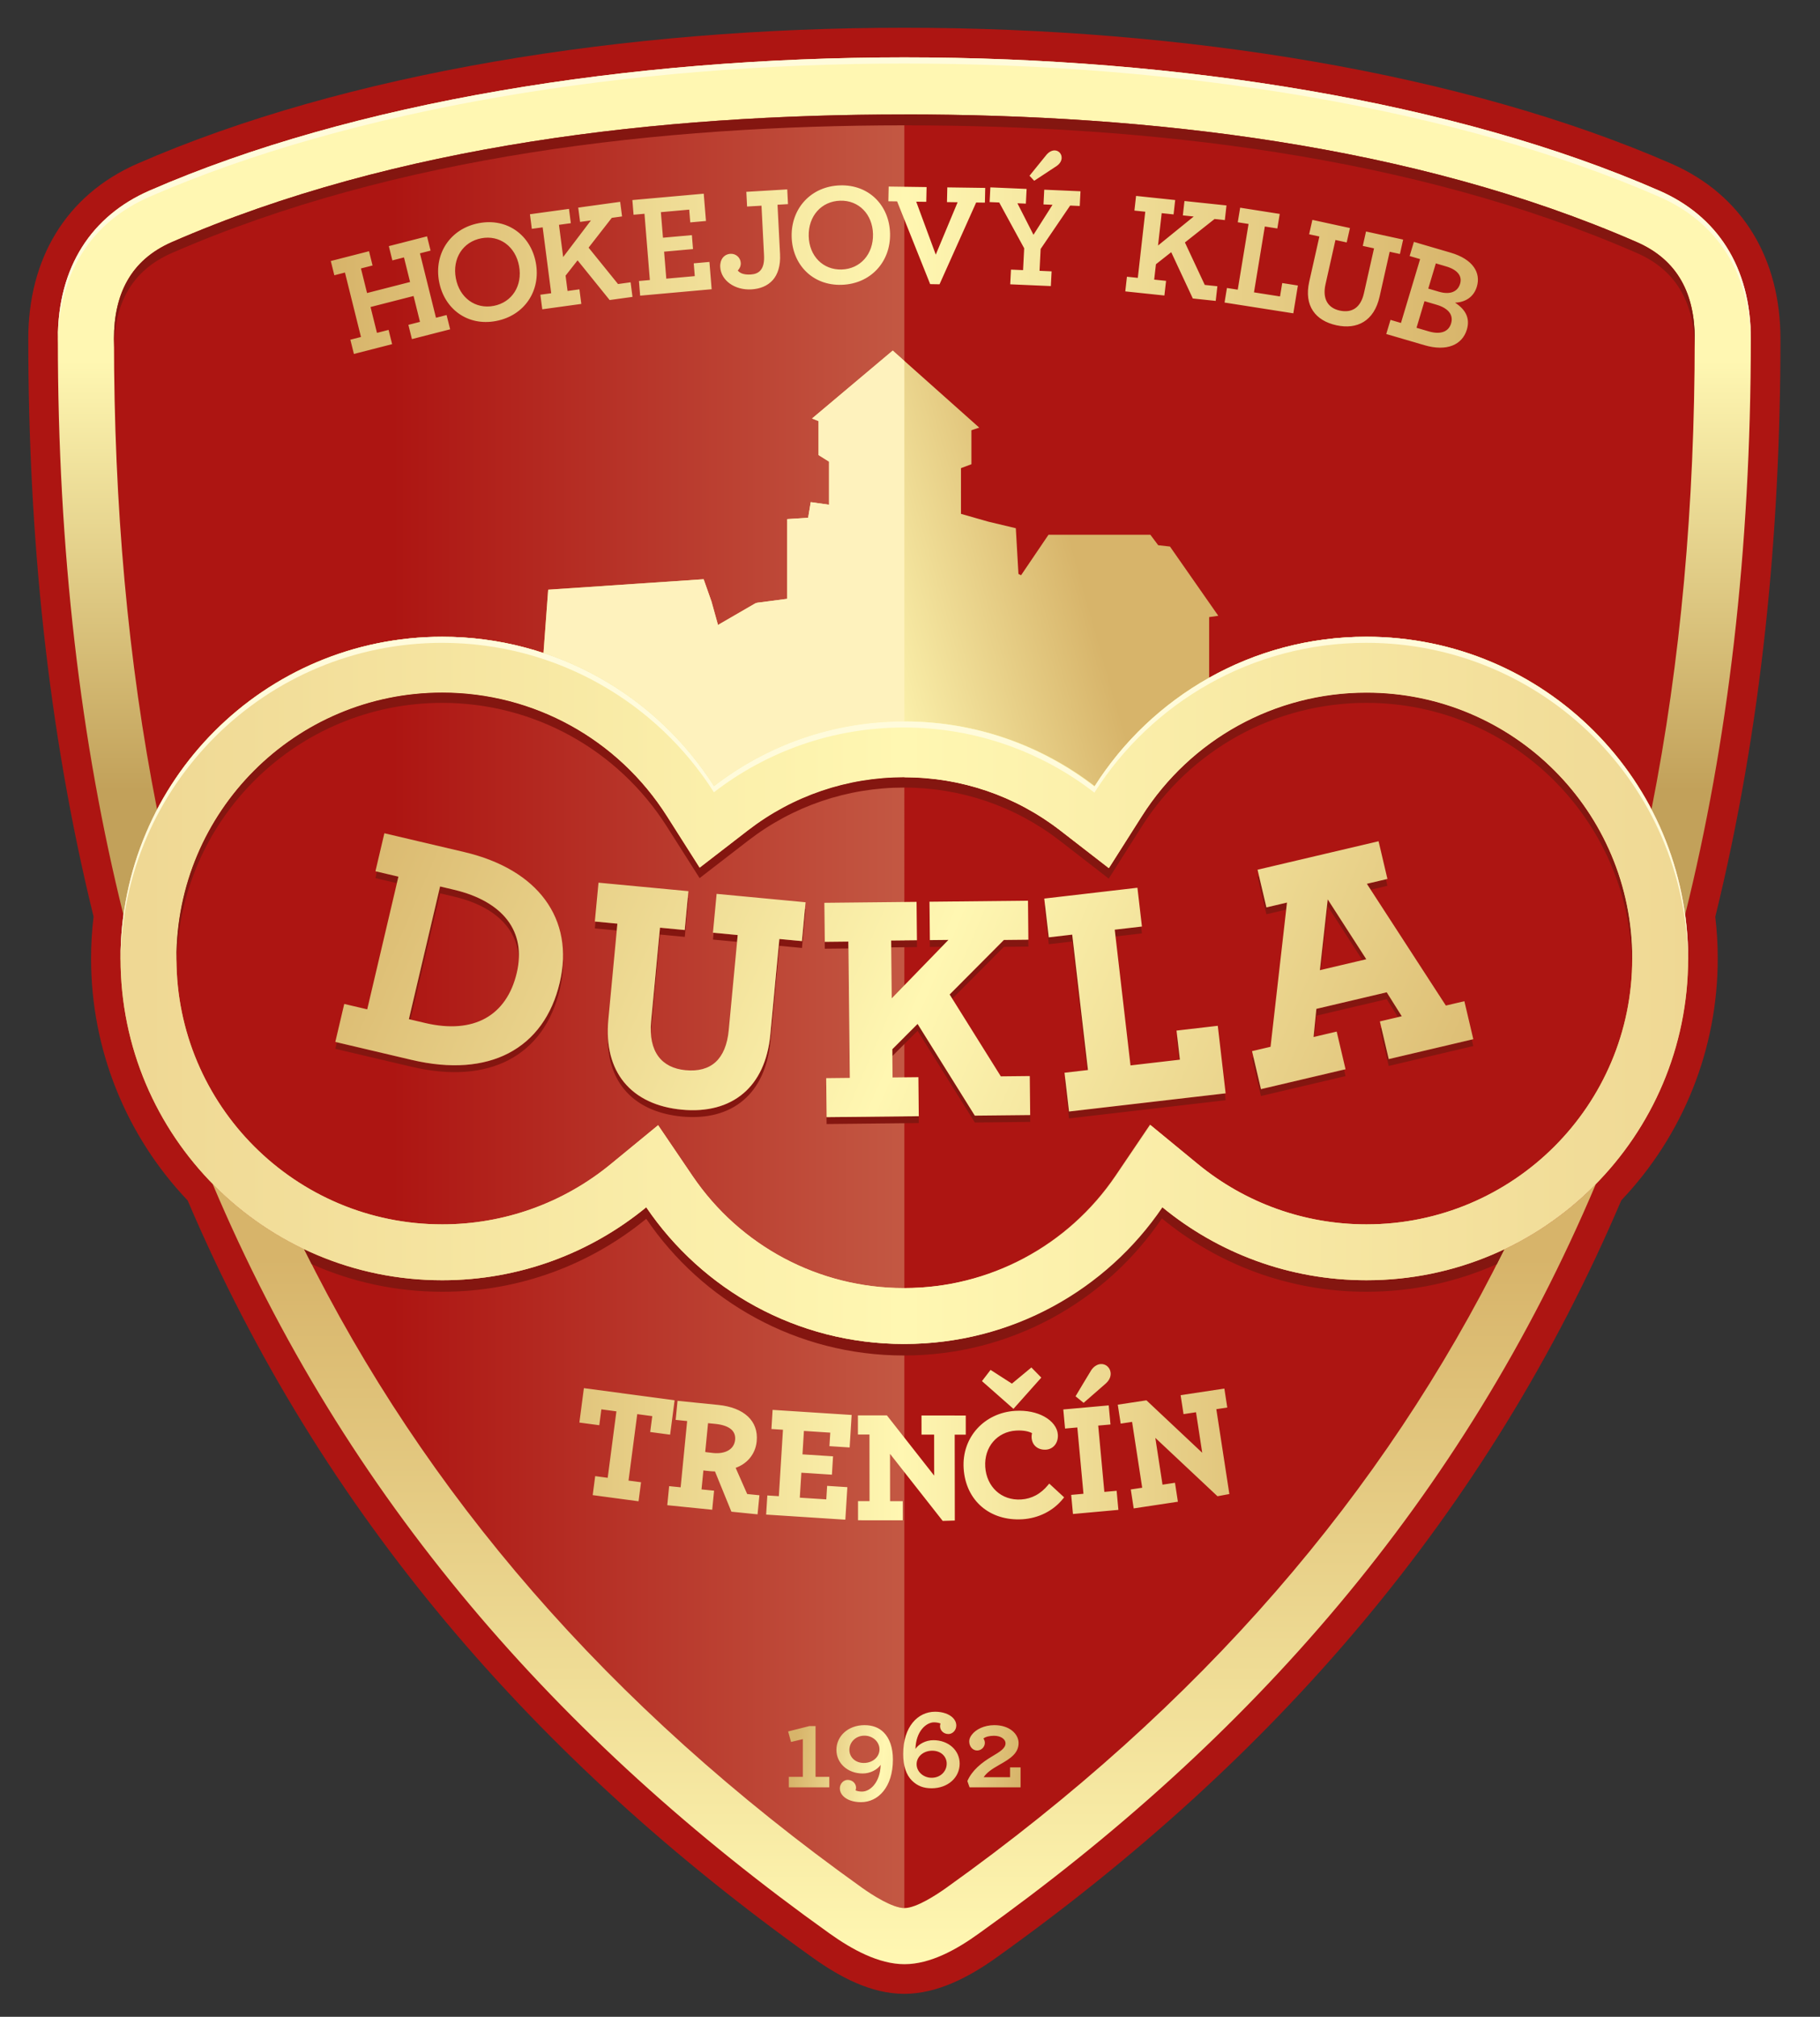
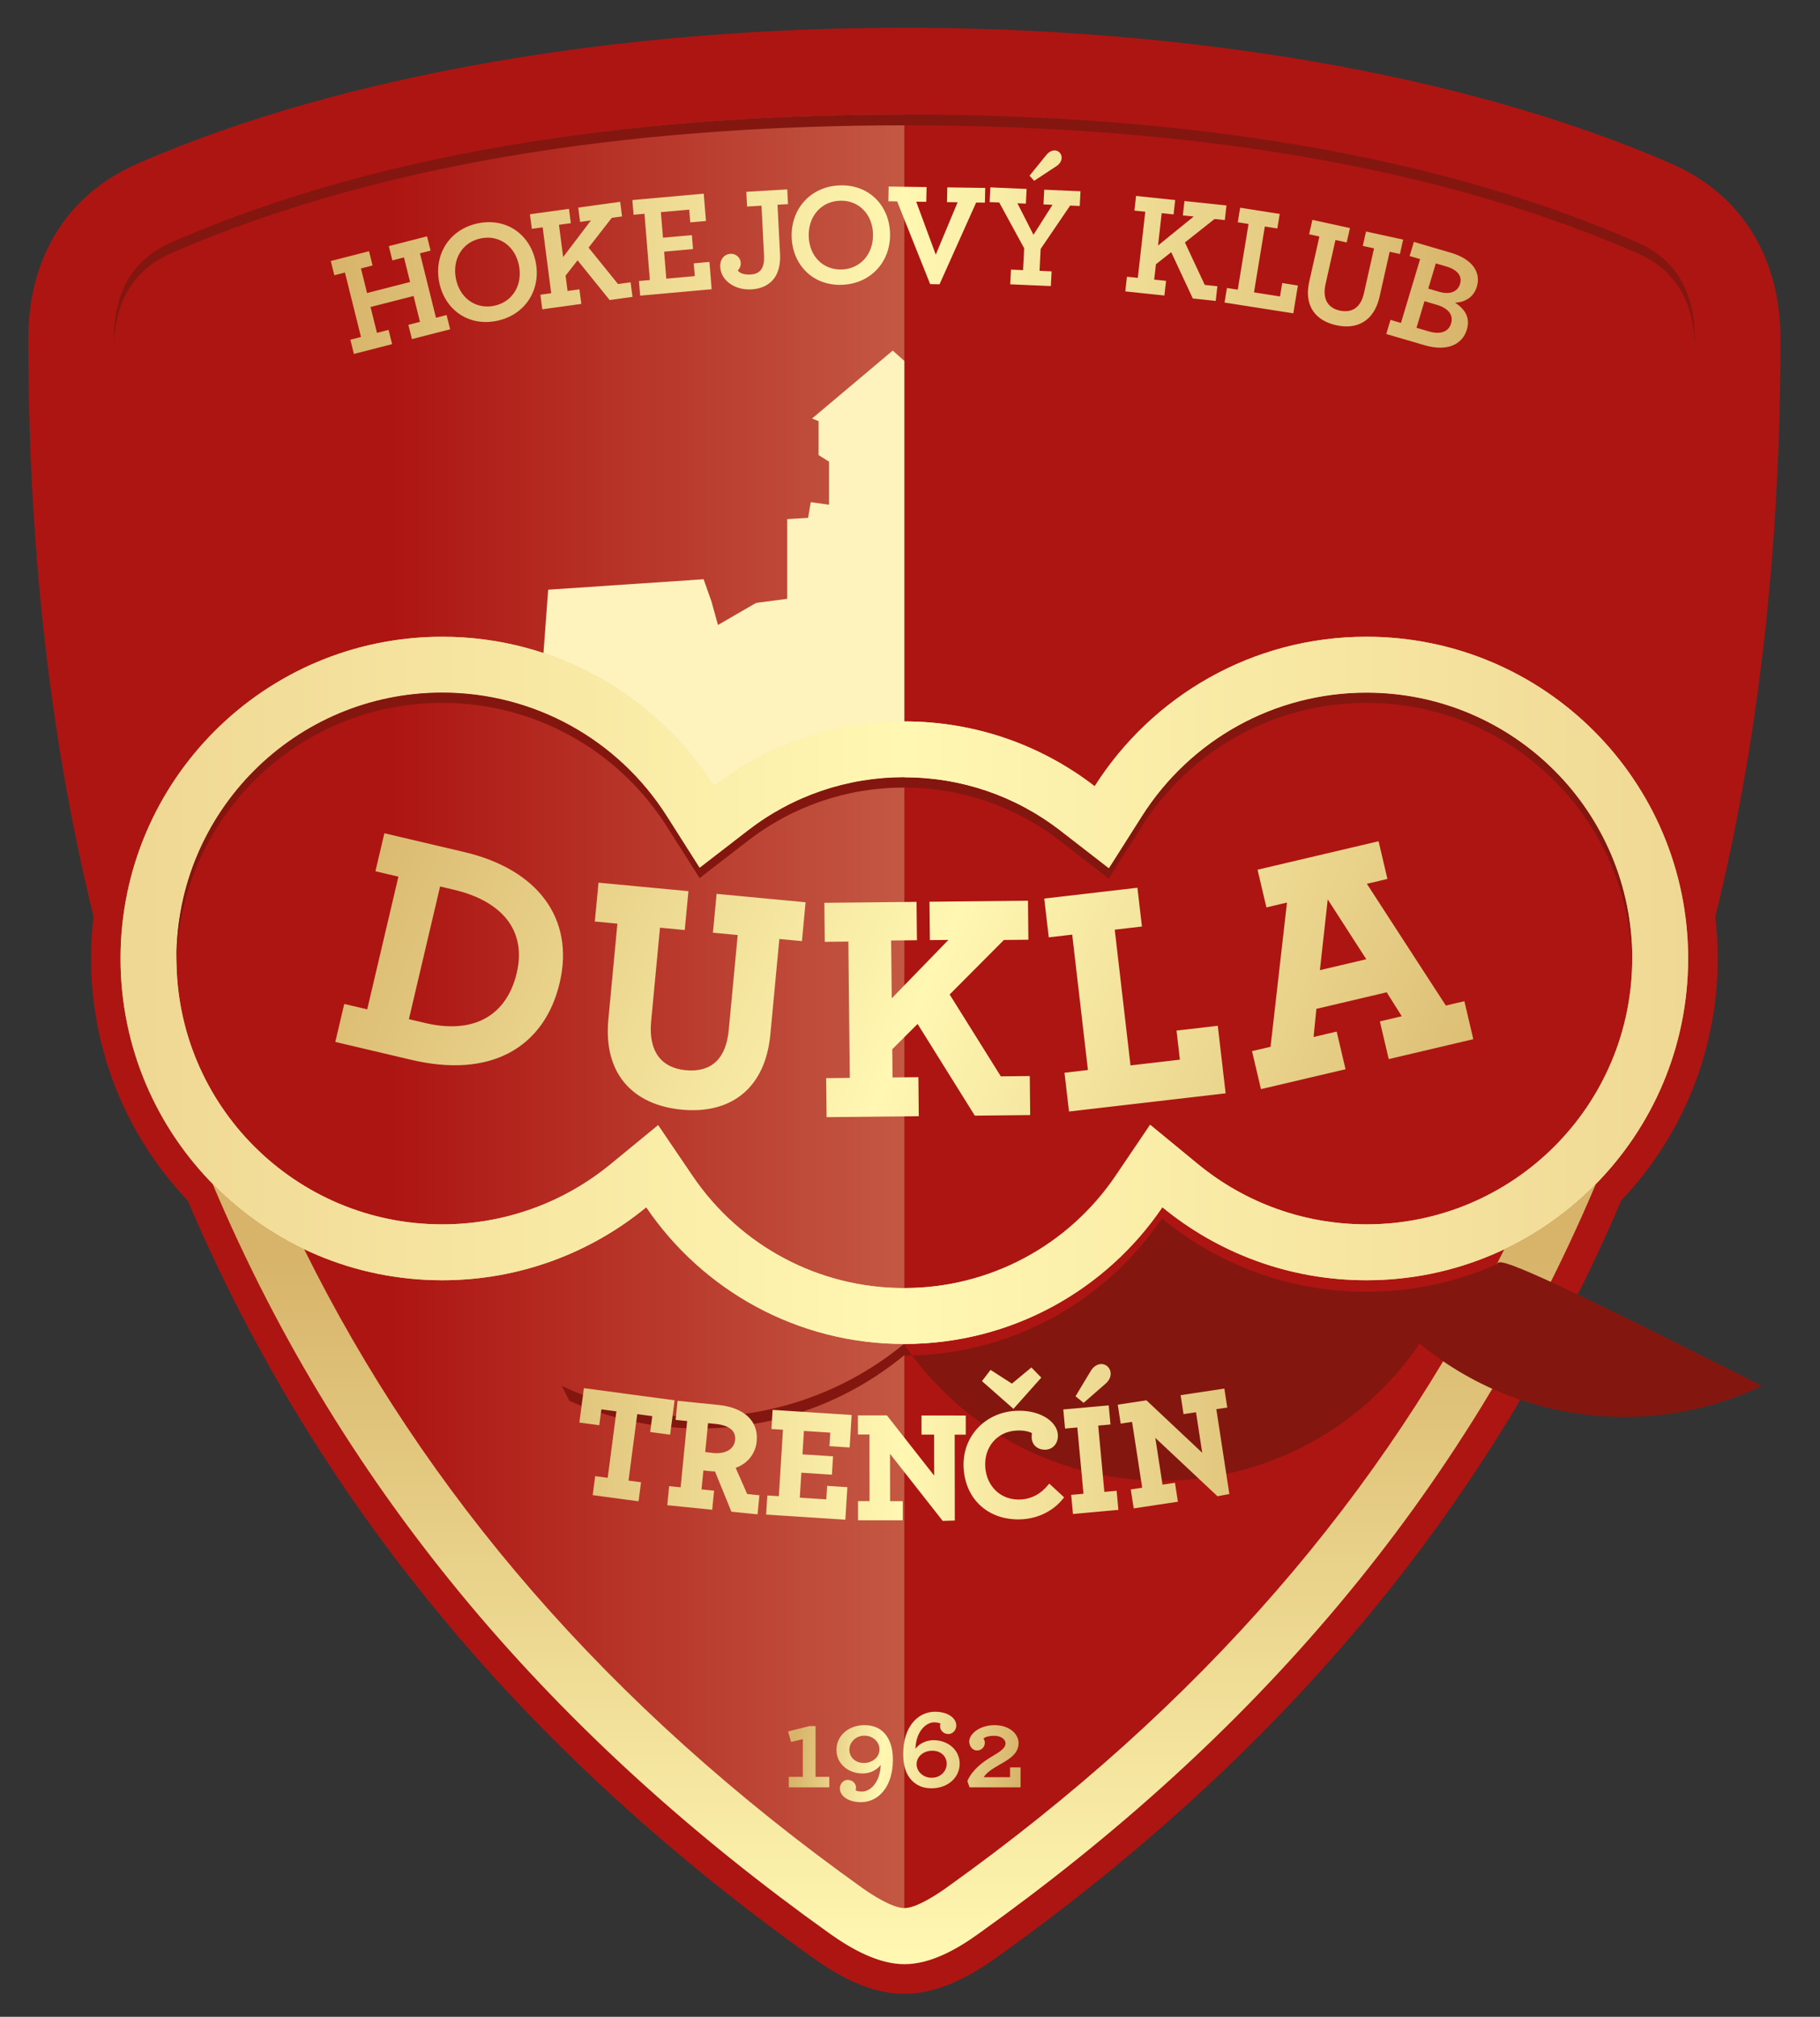
<svg xmlns="http://www.w3.org/2000/svg" version="1.1" id="Layer_1" x="0px" y="0px" width="106.94px" height="118.479px" viewBox="0 0 106.94 118.479" enable-background="new 0 0 106.94 118.479" xml:space="preserve">
  <rect x="0" y="0" width="106.94" height="118.479" fill="#333333" stroke="none" />
  <g>
    <path fill-rule="evenodd" clip-rule="evenodd" fill="#AD1512" d="M100.787,53.858c2.729-11.092,3.829-22.544,3.829-33.953   c0-4.62-2.143-8.429-6.424-10.296c-24.384-10.631-65.726-10.644-90.106,0c-4.28,1.869-6.426,5.676-6.424,10.296   C1.665,31.312,2.77,42.759,5.498,53.848C5.4,54.665,5.351,55.487,5.351,56.31c0,5.312,2.025,10.374,5.677,14.215   C18.905,89,31.497,103.394,47.75,115.003c1.563,1.116,3.412,2.126,5.38,2.126c1.966,0,3.847-1.009,5.411-2.126   c16.257-11.606,28.848-26.011,36.723-44.488c3.646-3.841,5.667-8.898,5.667-14.206C100.932,55.49,100.883,54.671,100.787,53.858z" />
    <linearGradient id="SVGID_1_" gradientUnits="userSpaceOnUse" x1="53.133" y1="59.407" x2="23.025" y2="59.407">
      <stop offset="0" style="stop-color:#C35843" />
      <stop offset="1" style="stop-color:#AD1512" />
    </linearGradient>
    <path fill-rule="evenodd" clip-rule="evenodd" fill="url(#SVGID_1_)" d="M53.138,6.724v35.657h-0.024   c-4.205,0-8.076,1.42-11.165,3.805c-3.353-5.277-9.25-8.78-15.964-8.78c-7.28,0-13.597,4.116-16.755,10.147v0   c-1.722-8.694-2.533-17.908-2.533-27.649c0-2.604,0.968-4.619,3.401-5.68C23.27,8.479,38.861,6.724,53.138,6.724L53.138,6.724z    M53.138,45.665h-0.024c-3.328,0-6.524,1.086-9.158,3.12l-2.848,2.199l-1.93-3.037c-2.872-4.519-7.824-7.257-13.193-7.257   c-8.627,0-15.619,6.991-15.619,15.618c0,8.626,6.992,15.618,15.619,15.618c3.626,0,7.101-1.24,9.904-3.542l2.78-2.284l2.021,2.977   c2.802,4.13,7.432,6.592,12.425,6.592h0.024V45.665L53.138,45.665z M53.138,78.953v33.138c-0.71-0.005-1.909-0.782-2.478-1.188   C35.662,100.194,24.957,87.7,17.868,73.381c2.459,1.171,5.211,1.828,8.117,1.828c4.551,0,8.725-1.609,11.988-4.288   c3.289,4.847,8.843,8.031,15.142,8.031H53.138z" />
    <linearGradient id="SVGID_2_" gradientUnits="userSpaceOnUse" x1="33.873" y1="40.565" x2="63.083" y2="32.317">
      <stop offset="0" style="stop-color:#D7B46A" />
      <stop offset="0.54" style="stop-color:#FFF7B2" />
      <stop offset="1" style="stop-color:#D7B46A" />
    </linearGradient>
-     <path fill-rule="evenodd" clip-rule="evenodd" fill="url(#SVGID_2_)" d="M71.048,40.302v-4.05l0.537-0.077l-2.84-4.068   l-0.691-0.077l-0.46-0.614h-5.987l-1.612,2.379l-0.153-0.077l-0.154-2.687l-1.611-0.384l-1.612-0.46v-2.686l0.614-0.23v-1.996   l0.46-0.153l-5.083-4.529l-4.741,3.991l0.384,0.153v1.996l0.614,0.384v2.533l-1.074-0.153l-0.154,0.921l-1.228,0.077v4.682   l-1.765,0.23l-0.116,0.039l-2.187,1.266l-0.384-1.381l-0.46-1.305l-9.134,0.614l-0.312,4.198c4.188,1.378,7.73,4.181,10.051,7.835   c3.089-2.385,6.954-3.805,11.165-3.805c4.21,0,8.099,1.428,11.192,3.826C65.985,44.045,68.305,41.842,71.048,40.302z" />
    <path fill-rule="evenodd" clip-rule="evenodd" fill="#FEF2BD" d="M53.138,21.203l-0.683-0.608l-4.741,3.991l0.384,0.153v1.996   l0.614,0.384v2.533l-1.074-0.153l-0.154,0.921l-1.228,0.077v4.682l-1.765,0.23l-0.116,0.039l-2.187,1.266l-0.384-1.381l-0.46-1.305   l-9.134,0.614l-0.312,4.198c4.188,1.378,7.73,4.181,10.051,7.835c3.089-2.385,6.954-3.805,11.165-3.805h0.024V21.203z" />
    <linearGradient id="SVGID_3_" gradientUnits="userSpaceOnUse" x1="53.126" y1="73.898" x2="53.126" y2="114.82">
      <stop offset="0" style="stop-color:#D7B46A" />
      <stop offset="1" style="stop-color:#FFF7B2" />
    </linearGradient>
    <path fill-rule="evenodd" clip-rule="evenodd" fill="url(#SVGID_3_)" d="M93.769,69.559c-7.831,18.525-20.367,32.689-36.253,44.026   c-1.3,0.938-2.85,1.803-4.37,1.803c-1.514,0-3.085-0.865-4.4-1.803c-15.886-11.341-28.428-25.513-36.258-44.048l-0.005-0.005   c1.614,1.647,3.526,3.001,5.65,3.972c-0.088-0.04-0.177-0.081-0.264-0.123c7.089,14.318,17.794,26.813,32.793,37.521   c0.571,0.407,1.776,1.188,2.485,1.188c0.697,0,1.894-0.789,2.454-1.188C70.596,100.194,81.3,87.704,88.39,73.39   C90.404,72.433,92.223,71.131,93.769,69.559z" />
    <linearGradient id="SVGID_4_" gradientUnits="userSpaceOnUse" x1="53.138" y1="21.202" x2="53.138" y2="46.437">
      <stop offset="0" style="stop-color:#FFF7B2" />
      <stop offset="1" style="stop-color:#C2A15A" />
    </linearGradient>
-     <path fill-rule="evenodd" clip-rule="evenodd" fill="url(#SVGID_4_)" d="M97.039,47.539c1.723-8.69,2.536-17.9,2.54-27.637   c0.001-2.605-0.97-4.617-3.403-5.679c-13.163-5.747-28.762-7.5-43.031-7.5c-14.278,0-29.873,1.755-43.047,7.5   c-2.433,1.061-3.401,3.076-3.401,5.68c0,9.741,0.811,18.955,2.533,27.649v0c-0.995,1.9-1.676,3.989-1.975,6.2   c-2.518-10.115-3.856-21.339-3.856-33.85c0-4.249,2.007-7.23,5.381-8.702c23.927-10.431,64.788-10.447,88.715,0   c3.374,1.472,5.381,4.453,5.381,8.702c-0.005,12.499-1.345,23.714-3.859,33.823C98.715,51.52,98.034,49.435,97.039,47.539z" />
    <linearGradient id="SVGID_5_" gradientUnits="userSpaceOnUse" x1="46.743" y1="102.493" x2="59.977" y2="104.075">
      <stop offset="0" style="stop-color:#D7B46A" />
      <stop offset="0.39" style="stop-color:#FFF7B2" />
      <stop offset="1" style="stop-color:#D7B46A" />
    </linearGradient>
    <path fill-rule="evenodd" clip-rule="evenodd" fill="url(#SVGID_5_)" d="M46.35,104.999h2.379v-0.617H47.92V101.4h-0.363   l-1.248,0.315l0.171,0.617l0.692-0.165v2.215H46.35V104.999L46.35,104.999z M50.587,105.87c1.015,0,1.879-0.885,1.879-2.503   c0-0.713-0.199-1.254-0.542-1.597c-0.288-0.288-0.665-0.425-1.131-0.425c-0.953,0-1.646,0.638-1.646,1.454   c0,0.782,0.659,1.385,1.543,1.385c0.459,0,0.871-0.233,1.056-0.507c-0.027,1.049-0.631,1.57-1.09,1.57   c-0.158,0-0.288-0.027-0.384-0.069c0.014-0.048,0.028-0.103,0.028-0.158c0-0.24-0.199-0.459-0.494-0.459   c-0.24,0-0.459,0.219-0.459,0.5c0,0.165,0.068,0.315,0.185,0.439C49.751,105.733,50.135,105.87,50.587,105.87L50.587,105.87z    M51.424,102.202c0.158,0.144,0.254,0.35,0.254,0.562c0,0.453-0.404,0.802-0.919,0.802c-0.514,0-0.85-0.35-0.85-0.768   c0-0.453,0.37-0.836,0.884-0.836C51.047,101.962,51.266,102.058,51.424,102.202L51.424,102.202z M54.88,101.18   c0.151,0,0.281,0.027,0.384,0.069c-0.021,0.048-0.028,0.103-0.028,0.158c0,0.24,0.199,0.459,0.494,0.459   c0.24,0,0.46-0.219,0.46-0.5c0-0.172-0.076-0.33-0.199-0.453c-0.219-0.22-0.603-0.357-1.042-0.357   c-1.015,0-1.879,0.871-1.879,2.489c0,0.692,0.179,1.22,0.507,1.549c0.323,0.322,0.686,0.459,1.166,0.459   c0.953,0,1.646-0.631,1.646-1.447c0-0.782-0.658-1.378-1.542-1.378c-0.459,0-0.871,0.233-1.056,0.514   C53.817,101.688,54.434,101.18,54.88,101.18L54.88,101.18z M54.742,104.437c-0.253,0-0.473-0.096-0.63-0.24   s-0.254-0.343-0.254-0.556c0-0.452,0.405-0.795,0.919-0.795s0.85,0.343,0.85,0.761C55.627,104.06,55.257,104.437,54.742,104.437   L54.742,104.437z M58.404,101.969c0.384,0,0.679,0.185,0.679,0.446c0,0.288-0.33,0.494-0.782,0.761   c-0.624,0.37-1.186,0.822-1.46,1.453l0.13,0.37h2.996v-1.172H59.35v0.576H57.8c0.165-0.254,0.439-0.459,0.953-0.747   c0.624-0.35,1.097-0.666,1.097-1.262c0-0.521-0.521-1.049-1.419-1.049c-0.61,0-1.09,0.253-1.323,0.556   c-0.103,0.13-0.158,0.267-0.158,0.391c0,0.329,0.22,0.542,0.466,0.542s0.453-0.206,0.453-0.452c0-0.089-0.034-0.179-0.083-0.254   C57.903,102.031,58.136,101.969,58.404,101.969z" />
-     <path fill-rule="evenodd" clip-rule="evenodd" fill="#841610" d="M87.951,74.265c-2.343,1.041-4.937,1.62-7.666,1.62   c-4.563,0-8.749-1.617-12.015-4.309c-3.287,4.859-8.849,8.053-15.156,8.053c-6.299,0-11.853-3.185-15.142-8.031   c-3.262,2.679-7.437,4.287-11.987,4.287c-2.733,0-5.331-0.581-7.676-1.625c-0.148-0.292-0.295-0.585-0.441-0.878   c2.459,1.171,5.211,1.827,8.117,1.827c4.55,0,8.725-1.608,11.987-4.288c3.289,4.847,8.843,8.031,15.142,8.031   c6.308,0,11.869-3.194,15.156-8.053c3.266,2.692,7.452,4.309,12.015,4.309c2.901,0,5.65-0.654,8.107-1.822   C88.247,73.68,88.1,73.973,87.951,74.265z" />
+     <path fill-rule="evenodd" clip-rule="evenodd" fill="#841610" d="M87.951,74.265c-2.343,1.041-4.937,1.62-7.666,1.62   c-4.563,0-8.749-1.617-12.015-4.309c-3.287,4.859-8.849,8.053-15.156,8.053c-3.262,2.679-7.437,4.287-11.987,4.287c-2.733,0-5.331-0.581-7.676-1.625c-0.148-0.292-0.295-0.585-0.441-0.878   c2.459,1.171,5.211,1.827,8.117,1.827c4.55,0,8.725-1.608,11.987-4.288c3.289,4.847,8.843,8.031,15.142,8.031   c6.308,0,11.869-3.194,15.156-8.053c3.266,2.692,7.452,4.309,12.015,4.309c2.901,0,5.65-0.654,8.107-1.822   C88.247,73.68,88.1,73.973,87.951,74.265z" />
    <linearGradient id="SVGID_6_" gradientUnits="userSpaceOnUse" x1="27.382" y1="84.738" x2="79.52" y2="84.739">
      <stop offset="0" style="stop-color:#D7B46A" />
      <stop offset="0.49" style="stop-color:#FFF7B2" />
      <stop offset="1" style="stop-color:#D7B46A" />
    </linearGradient>
    <path fill-rule="evenodd" clip-rule="evenodd" fill="url(#SVGID_6_)" d="M37.415,88.179l-2.589-0.347l0.146-1.116l0.735,0.099   l0.512-3.904l-0.884-0.118l-0.122,0.932l-1.17-0.156l0.265-2.021c1.777,0.238,3.554,0.477,5.331,0.712l-0.265,2.021l-1.17-0.157   l0.122-0.932l-0.883-0.118l-0.512,3.904l0.735,0.098l-0.146,1.116L37.415,88.179L37.415,88.179z M72.132,87.787l-0.595,0.11   l-3.652-3.428l0.422,2.748l0.733-0.111l0.171,1.114l-2.597,0.392l-0.171-1.114l0.67-0.101l-0.594-3.867l-0.67,0.101l-0.171-1.113   l1.685-0.255l3.277,3.08l-0.365-2.38l-0.733,0.111l-0.171-1.114l2.57-0.388l0.171,1.114l-0.643,0.097l0.766,4.986L72.132,87.787   L72.132,87.787z M65.61,88.708l0.105-0.01l-0.104-1.121l-0.721,0.065l-0.361-3.896l0.721-0.064l-0.104-1.122L62.477,82.8   l0.104,1.121l0.721-0.064l0.361,3.896l-0.721,0.065l0.104,1.122L65.61,88.708L65.61,88.708z M64.991,81.259l-1.319,1.152   l-0.475-0.384c0.305-0.506,0.604-1.02,0.915-1.523c0.068-0.104,0.151-0.192,0.244-0.256c0.093-0.064,0.197-0.105,0.305-0.115   l0.009-0.001c0.148-0.011,0.287,0.038,0.393,0.129c0.107,0.092,0.182,0.228,0.196,0.387l0.001,0.009   c0.008,0.104-0.011,0.211-0.058,0.315c-0.044,0.099-0.114,0.196-0.21,0.284L64.991,81.259L64.991,81.259z M61.409,88.892   c-0.403,0.203-0.858,0.329-1.342,0.358c-0.945,0.055-1.775-0.214-2.386-0.737c-0.611-0.524-1-1.3-1.059-2.256   c-0.056-0.913,0.247-1.723,0.785-2.321c0.549-0.611,1.343-1.001,2.249-1.055c0.679-0.041,1.263,0.096,1.693,0.33   c0.488,0.265,0.784,0.659,0.809,1.069c0.015,0.241-0.051,0.452-0.172,0.606c-0.127,0.162-0.313,0.262-0.532,0.275   c-0.231,0.013-0.434-0.049-0.582-0.172c-0.149-0.123-0.242-0.305-0.256-0.529c-0.004-0.064-0.001-0.129,0.008-0.188   c0.004-0.029,0.009-0.056,0.016-0.083c-0.085-0.046-0.201-0.088-0.349-0.117c-0.161-0.031-0.357-0.046-0.591-0.032   c-0.551,0.033-1.024,0.274-1.349,0.655c-0.32,0.376-0.496,0.89-0.46,1.476c0.036,0.579,0.273,1.085,0.654,1.431   c0.366,0.333,0.867,0.52,1.452,0.485c0.318-0.019,0.604-0.104,0.859-0.24c0.276-0.147,0.517-0.356,0.723-0.607l0.071-0.087   l0.876,0.808l-0.062,0.077C62.183,88.393,61.823,88.683,61.409,88.892L61.409,88.892z M59.458,81.282l1.144-0.949l0.583,0.595   l-1.636,1.836l-1.85-1.63l0.505-0.659L59.458,81.282L59.458,81.282z M56,89.327l0.103-0.003l-0.007-5.043l0.651,0l-0.001-1.125   l-2.6-0.003l0.001,1.125l0.741,0l0.003,2.408l-2.777-3.537l-1.705-0.002l0.001,1.125l0.678,0.001l0.005,3.912l-0.678-0.001   l0.001,1.125l2.627,0.003l-0.001-1.125l-0.742-0.001l-0.004-2.779l3.095,3.938L56,89.327L56,89.327z M49.564,89.268l-4.547-0.293   l0.07-1.124l0.677,0.044l0.241-3.904l-0.677-0.043l0.069-1.124l4.644,0.299l-0.118,1.909l-1.187-0.077l0.049-0.794l-1.548-0.1   l-0.085,1.376l1.796,0.116l-0.066,1.078l-1.796-0.116l-0.091,1.467l1.557,0.1l0.049-0.794l1.188,0.076l-0.118,1.909L49.564,89.268   L49.564,89.268z M41.742,88.68l0.106,0.011l0.11-1.12l-0.738-0.075l0.11-1.115l0.112,0.014l0.269,0.028   c0.098,0.01,0.197,0.014,0.3,0.017l0.965,2.365l1.537,0.155l0.11-1.12l-0.719-0.073l-0.678-1.538   c0.32-0.114,0.604-0.303,0.819-0.556c0.227-0.267,0.378-0.604,0.417-0.997c0.061-0.617-0.135-1.106-0.516-1.465   c-0.401-0.377-1.008-0.604-1.734-0.677l-2.401-0.243l-0.11,1.12l0.675,0.069l-0.383,3.892l-0.675-0.068l-0.11,1.12L41.742,88.68   L41.742,88.68z M41.541,85.315l-0.104-0.016l0.167-1.694l0.443,0.044c0.398,0.041,0.709,0.145,0.908,0.312   c0.178,0.151,0.265,0.359,0.239,0.624c-0.026,0.271-0.164,0.477-0.377,0.609c-0.229,0.142-0.546,0.2-0.91,0.164   C41.745,85.341,41.629,85.328,41.541,85.315z" />
    <linearGradient id="SVGID_7_" gradientUnits="userSpaceOnUse" x1="11.144" y1="58.419" x2="98.672" y2="57.681">
      <stop offset="0" style="stop-color:#D7B46A" />
      <stop offset="0.48" style="stop-color:#FFF7B2" />
      <stop offset="1" style="stop-color:#D7B46A" />
    </linearGradient>
    <path fill-rule="evenodd" clip-rule="evenodd" fill="url(#SVGID_7_)" d="M53.114,42.381c4.217,0,8.099,1.428,11.193,3.826   c3.35-5.289,9.254-8.801,15.978-8.801c10.439,0,18.901,8.462,18.901,18.901s-8.462,18.901-18.901,18.901   c-4.563,0-8.749-1.617-12.014-4.309c-3.287,4.859-8.849,8.053-15.157,8.053c-6.298,0-11.853-3.185-15.142-8.031   c-3.262,2.679-7.437,4.288-11.988,4.288c-10.439,0-18.901-8.462-18.901-18.901s8.462-18.901,18.901-18.901   c6.715,0,12.612,3.502,15.965,8.779C45.038,43.801,48.91,42.381,53.114,42.381L53.114,42.381z M53.114,45.665   c-3.328,0-6.524,1.086-9.158,3.12l-2.848,2.199l-1.93-3.037c-2.871-4.519-7.824-7.257-13.193-7.257   c-8.626,0-15.618,6.991-15.618,15.618c0,8.626,6.992,15.618,15.618,15.618c3.627,0,7.101-1.24,9.904-3.542l2.781-2.284l2.02,2.977   c2.802,4.13,7.432,6.592,12.425,6.592c5,0,9.637-2.47,12.437-6.609l2.022-2.99l2.786,2.296c2.806,2.313,6.29,3.56,9.926,3.56   c8.626,0,15.618-6.992,15.618-15.618c0-8.627-6.992-15.618-15.618-15.618c-5.377,0-10.335,2.746-13.205,7.274l-1.932,3.05   l-2.854-2.212C59.657,46.757,56.451,45.665,53.114,45.665z" />
    <linearGradient id="SVGID_8_" gradientUnits="userSpaceOnUse" x1="8.483" y1="58.18" x2="53.138" y2="58.179">
      <stop offset="0" style="stop-color:#EFD894" />
      <stop offset="1" style="stop-color:#FFF7B2" />
    </linearGradient>
    <path fill-rule="evenodd" clip-rule="evenodd" fill="url(#SVGID_8_)" d="M53.114,42.381h0.024v3.284h-0.024   c-3.328,0-6.524,1.086-9.158,3.12l-2.848,2.199l-1.93-3.037c-2.871-4.519-7.824-7.257-13.193-7.257   c-8.626,0-15.618,6.991-15.618,15.618c0,8.626,6.992,15.618,15.618,15.618c3.627,0,7.101-1.24,9.904-3.542l2.781-2.284l2.02,2.977   c2.802,4.13,7.432,6.592,12.425,6.592h0.024v3.283h-0.024c-6.298,0-11.853-3.185-15.142-8.031   c-3.262,2.679-7.437,4.288-11.988,4.288c-10.439,0-18.901-8.462-18.901-18.901s8.462-18.901,18.901-18.901   c6.715,0,12.612,3.502,15.965,8.779C45.038,43.801,48.91,42.381,53.114,42.381z" />
    <path fill-rule="evenodd" clip-rule="evenodd" fill="#841610" d="M53.114,46.266c-3.328,0-6.524,1.086-9.158,3.12l-2.848,2.199   l-1.93-3.038c-2.872-4.519-7.824-7.257-13.193-7.257c-8.526,0-15.454,6.83-15.615,15.318c-0.001-0.1-0.003-0.2-0.003-0.301   c0-8.627,6.992-15.618,15.618-15.618c5.369,0,10.322,2.738,13.193,7.257l1.93,3.037l2.848-2.199c2.634-2.034,5.831-3.12,9.158-3.12   c3.337,0,6.543,1.093,9.181,3.137l2.853,2.212l1.932-3.049c2.869-4.529,7.828-7.275,13.205-7.275   c8.626,0,15.618,6.991,15.618,15.618c0,0.101-0.002,0.201-0.004,0.301c-0.161-8.488-7.088-15.318-15.614-15.318   c-5.377,0-10.336,2.746-13.205,7.275l-1.932,3.05l-2.853-2.212C59.658,47.358,56.452,46.266,53.114,46.266L53.114,46.266z    M6.697,19.903c0,0.171,0,0.342,0.001,0.513c0.031-2.542,1.007-4.51,3.4-5.553c13.174-5.745,28.769-7.5,43.047-7.5   c14.269,0,29.868,1.752,43.031,7.499c2.39,1.043,3.369,3.004,3.402,5.542c0-0.167,0-0.335,0.001-0.502   c0.001-2.605-0.97-4.617-3.403-5.679c-13.163-5.747-28.762-7.5-43.031-7.5c-14.278,0-29.873,1.755-43.047,7.5   C7.665,15.285,6.697,17.3,6.697,19.903z" />
-     <path fill-rule="evenodd" clip-rule="evenodd" fill="#841610" d="M24.176,62.666l-4.474-1.053l0.09-0.383l4.384,1.032   c2.318,0.545,4.234,0.37,5.694-0.385c1.542-0.798,2.568-2.235,3.019-4.149c0.113-0.481,0.176-0.95,0.19-1.403   c0.02,0.577-0.043,1.181-0.19,1.807c-0.45,1.914-1.477,3.352-3.019,4.149C28.41,63.036,26.494,63.211,24.176,62.666L24.176,62.666z    M23.32,51.882l-1.26-0.296l0.09-0.383l1.26,0.297L23.32,51.882L23.32,51.882z M25.859,52.479l0.82,0.193   c1.427,0.336,2.499,0.946,3.137,1.781c0.404,0.528,0.634,1.151,0.671,1.855c0.043-0.871-0.191-1.632-0.671-2.259   c-0.638-0.834-1.71-1.445-3.137-1.781l-0.82-0.193l-1.833,7.795l0.09,0.021L25.859,52.479L25.859,52.479z M43.688,64.626   c-0.926,0.792-2.184,1.102-3.622,0.966c-1.454-0.138-2.637-0.676-3.404-1.618c-0.642-0.788-0.986-1.852-0.946-3.191   c0.035,1.151,0.371,2.08,0.946,2.787c0.767,0.942,1.95,1.481,3.404,1.618c1.438,0.136,2.696-0.174,3.622-0.966   c0.863-0.737,1.431-1.887,1.58-3.475l0.528-5.588l1.326,0.125l0.178-1.882l0.038,0.004l-0.215,2.282l-1.326-0.125l-0.528,5.588   C45.119,62.739,44.551,63.889,43.688,64.626L43.688,64.626z M36.24,54.661l0.038-0.4l-1.288-0.122l-0.038,0.4L36.24,54.661   L36.24,54.661z M40.414,52.752l-0.178,1.882l-1.455-0.138l-0.521,5.515c-0.021,0.229-0.027,0.444-0.017,0.647   c0.004-0.08,0.009-0.16,0.017-0.243l0.521-5.515l1.455,0.138l0.216-2.283L40.414,52.752L40.414,52.752z M43.311,55.329l0.038-0.4   l-1.417-0.134l-0.038,0.4L43.311,55.329L43.311,55.329z M53.774,65.978l-5.205,0.054l-0.024-2.292h0.004l0.02,1.888l5.205-0.054   l0.208-0.002l0.004,0.404L53.774,65.978L53.774,65.978z M49.929,63.321l-0.079-7.604l-1.387,0.014l-0.024-2.292l0.004,0l0.02,1.889   l1.387-0.015l0.083,8.008H49.929L49.929,63.321z M53.875,55.235l0.004,0.404l-1.512,0.015l-0.004-0.404L53.875,55.235   L53.875,55.235z M55.333,55.624l-0.694,0.007l-0.023-2.255h0.004l0.02,1.851l1.09-0.011L55.333,55.624L55.333,55.624z    M60.422,55.204l0.004,0.404l-1.438,0.015l-3.033,3.045l-0.155-0.248l3.188-3.202L60.422,55.204L60.422,55.204z M60.529,65.504   l-3.25,0.034l-3.362-5.387l-1.487,1.486l0.004,0.4l1.483-1.482l3.362,5.387l3.254-0.034L60.529,65.504L60.529,65.504z    M71.805,64.657l-8.992,1.045l-0.265-2.278l0.046-0.005l0.219,1.879l8.992-1.044l0.166-0.019l0.046,0.398L71.805,64.657   L71.805,64.657z M63.88,62.865l-0.878-7.556l-1.378,0.16l-0.265-2.278l0.046-0.005l0.218,1.879l1.378-0.16l0.924,7.954   L63.88,62.865L63.88,62.865z M67.052,54.435l0.046,0.398l-1.552,0.18L65.5,54.615L67.052,54.435L67.052,54.435z M69.283,62.256   l-0.152-1.31l0.046-0.005l0.152,1.31L69.283,62.256L69.283,62.256z M78.853,63.266l-4.761,1.12l-0.525-2.232l0.09-0.021l0.435,1.85   l4.761-1.12l0.118-0.028l0.09,0.383L78.853,63.266L78.853,63.266z M75.573,53.436l-1.162,0.273l-0.521-2.214l0.09-0.021   l0.431,1.832l1.209-0.284L75.573,53.436L75.573,53.436z M81.432,51.654l0.09,0.383l-0.982,0.231l-0.228-0.35L81.432,51.654   L81.432,51.654z M86.478,61.068l0.09,0.383l-4.969,1.169l-0.521-2.215l0.09-0.021l0.431,1.832L86.478,61.068L86.478,61.068z    M82.143,59.75l0.221-0.052l-0.884-1.407l-4.133,0.973l-0.164,1.653l0.041-0.009l0.123-1.24l4.133-0.973L82.143,59.75L82.143,59.75   z M78.015,53.239l-0.414,3.743l-0.046,0.011l0.46-4.158l2.266,3.516l-0.226,0.053L78.015,53.239z" />
    <linearGradient id="SVGID_9_" gradientUnits="userSpaceOnUse" x1="21.466" y1="42.761" x2="88.025" y2="71.684">
      <stop offset="0" style="stop-color:#D7B46A" />
      <stop offset="0.5" style="stop-color:#FFF7B2" />
      <stop offset="1" style="stop-color:#D7B46A" />
    </linearGradient>
    <path fill-rule="evenodd" clip-rule="evenodd" fill="url(#SVGID_9_)" d="M24.176,62.262l-4.474-1.053l0.525-2.232l1.35,0.317   L23.41,51.5l-1.35-0.318l0.525-2.232l4.689,1.103c2.183,0.514,3.795,1.495,4.76,2.808c0.982,1.335,1.292,3.005,0.854,4.868   c-0.45,1.914-1.477,3.351-3.019,4.149C28.41,62.632,26.494,62.808,24.176,62.262L24.176,62.262z M25.859,52.076l-1.833,7.795   l0.962,0.227c1.444,0.339,2.63,0.22,3.528-0.274c0.927-0.511,1.555-1.43,1.846-2.663l0.002-0.006   c0.289-1.23,0.081-2.282-0.548-3.104c-0.638-0.834-1.71-1.445-3.137-1.781L25.859,52.076L25.859,52.076z M43.688,64.222   c-0.926,0.792-2.184,1.102-3.622,0.966c-1.454-0.137-2.637-0.676-3.404-1.618c-0.718-0.882-1.064-2.11-0.916-3.685l0.531-5.625   l-1.326-0.125l0.216-2.282l5.284,0.499l-0.216,2.283l-1.455-0.138l-0.521,5.515c-0.083,0.875,0.07,1.562,0.422,2.042   c0.345,0.471,0.892,0.749,1.603,0.815c0.736,0.07,1.337-0.087,1.767-0.482c0.419-0.385,0.687-1.005,0.768-1.87l0.527-5.588   l-1.455-0.137l0.216-2.282l5.228,0.494l-0.215,2.282l-1.326-0.125l-0.528,5.588C45.119,62.335,44.551,63.485,43.688,64.222   L43.688,64.222z M53.774,65.574l-5.205,0.054l-0.024-2.292l1.387-0.015l-0.083-8.008l-1.387,0.015l-0.024-2.292l5.417-0.056   l0.023,2.255l-1.516,0.016l0.035,3.396l3.331-3.431l-1.09,0.011l-0.023-2.255l5.788-0.06l0.023,2.292l-1.438,0.015l-3.188,3.202   l3.007,4.81l1.701-0.018l0.024,2.292l-3.254,0.034l-3.362-5.387l-1.487,1.486l0.017,1.658l1.517-0.016l0.023,2.292L53.774,65.574   L53.774,65.574z M71.805,64.253l-8.992,1.044l-0.265-2.278l1.377-0.16l-0.924-7.954l-1.378,0.16l-0.265-2.278l5.475-0.636   l0.265,2.278L65.5,54.615l0.926,7.973l2.902-0.337l-0.198-1.708l2.425-0.282l0.461,3.968L71.805,64.253L71.805,64.253z    M78.853,62.862l-4.761,1.12l-0.525-2.232l1.088-0.256l0.966-8.472l-1.209,0.284l-0.521-2.214l7.111-1.673l0.521,2.215   l-1.209,0.285l4.642,7.153l1.088-0.256l0.525,2.232l-4.969,1.169l-0.521-2.214l1.286-0.303l-0.884-1.407l-4.133,0.973l-0.164,1.653   l1.357-0.319l0.521,2.215L78.853,62.862L78.853,62.862z M78.015,52.835l-0.46,4.158l2.726-0.642L78.015,52.835z" />
    <linearGradient id="SVGID_10_" gradientUnits="userSpaceOnUse" x1="99.184" y1="58.18" x2="53.138" y2="58.179">
      <stop offset="0" style="stop-color:#EFD894" />
      <stop offset="1" style="stop-color:#FFF7B2" />
    </linearGradient>
    <path fill-rule="evenodd" clip-rule="evenodd" fill="url(#SVGID_10_)" d="M53.163,42.381h-0.024v3.284h0.024   c3.328,0,6.524,1.086,9.158,3.12l2.848,2.199l1.929-3.037c2.872-4.519,7.824-7.257,13.194-7.257   c8.626,0,15.618,6.991,15.618,15.618c0,8.626-6.992,15.618-15.618,15.618c-3.627,0-7.101-1.24-9.904-3.542l-2.78-2.284l-2.02,2.977   c-2.802,4.13-7.432,6.592-12.425,6.592h-0.024v3.283h0.024c6.299,0,11.853-3.185,15.142-8.031   c3.262,2.679,7.437,4.288,11.988,4.288c10.439,0,18.901-8.462,18.901-18.901s-8.462-18.901-18.901-18.901   c-6.715,0-12.612,3.502-15.965,8.779C61.239,43.801,57.367,42.381,53.163,42.381z" />
-     <path fill-rule="evenodd" clip-rule="evenodd" fill="#FFFBDB" d="M53.114,42.381c4.217,0,8.099,1.428,11.192,3.826   c3.351-5.289,9.254-8.801,15.979-8.801c10.439,0,18.901,8.463,18.901,18.902c0,0.06-0.002,0.119-0.002,0.178   c-0.096-10.356-8.52-18.723-18.899-18.723c-6.725,0-12.628,3.512-15.979,8.801c-3.093-2.397-6.976-3.826-11.192-3.826   c-4.205,0-8.076,1.42-11.165,3.805c-3.353-5.277-9.25-8.779-15.964-8.779c-10.379,0-18.804,8.366-18.899,18.723   c0-0.059-0.002-0.119-0.002-0.178c0-10.439,8.462-18.902,18.902-18.902c6.715,0,12.612,3.502,15.964,8.78   C45.038,43.801,48.91,42.381,53.114,42.381L53.114,42.381z M3.4,20.199l-0.001-0.296c0-4.249,2.007-7.23,5.381-8.703   c23.927-10.431,64.788-10.446,88.716,0c3.374,1.473,5.38,4.454,5.38,8.703l0,0.278c-0.026-4.205-2.028-7.157-5.38-8.619   c-23.928-10.447-64.789-10.431-88.716,0C5.423,13.027,3.42,15.985,3.4,20.199z" />
    <linearGradient id="SVGID_11_" gradientUnits="userSpaceOnUse" x1="19.645" y1="14.815" x2="86.779" y2="14.815">
      <stop offset="0" style="stop-color:#D7B46A" />
      <stop offset="0.5" style="stop-color:#FFF7B2" />
      <stop offset="1" style="stop-color:#D7B46A" />
    </linearGradient>
    <path fill-rule="evenodd" clip-rule="evenodd" fill="url(#SVGID_11_)" d="M20.795,20.793l2.245-0.575l-0.208-0.838l-0.682,0.175   l-0.378-1.519l2.528-0.647l0.378,1.519l-0.682,0.175l0.208,0.838l2.246-0.576l-0.209-0.838l-0.624,0.16l-0.941-3.785l0.624-0.16   l-0.208-0.838l-2.245,0.575l0.208,0.838l0.682-0.175l0.359,1.444l-2.528,0.648l-0.359-1.444l0.682-0.174l-0.208-0.838l-2.246,0.575   l0.208,0.838l0.624-0.16l0.941,3.785l-0.624,0.16L20.795,20.793L20.795,20.793z M29.149,18.857   c-1.677,0.322-3.054-0.712-3.352-2.328c-0.299-1.624,0.652-3.096,2.337-3.419c1.677-0.321,3.054,0.713,3.351,2.329   C31.785,17.062,30.834,18.534,29.149,18.857L29.149,18.857z M29.011,17.969c1.07-0.205,1.702-1.18,1.489-2.341   c-0.212-1.153-1.149-1.836-2.22-1.63c-1.079,0.207-1.71,1.181-1.497,2.343C26.996,17.493,27.933,18.176,29.011,17.969   L29.011,17.969z M31.863,18.17l2.294-0.316l-0.111-0.857l-0.697,0.096l-0.117-0.9l0.705-0.9l1.885,2.333l1.342-0.185l-0.111-0.857   l-0.739,0.102l-1.73-2.138l1.364-1.751l0.603-0.083l-0.111-0.857l-2.464,0.339l0.109,0.84l0.637-0.087l-1.632,2.151l-0.246-1.893   l0.697-0.096l-0.109-0.84l-2.294,0.315l0.111,0.857l0.637-0.087l0.502,3.871l-0.637,0.087L31.863,18.17L31.863,18.17z    M37.614,17.369l-0.07-0.862l0.641-0.057l-0.317-3.892l-0.641,0.057l-0.07-0.862l4.193-0.375l0.131,1.604l-0.923,0.083   l-0.061-0.751l-1.665,0.149l0.123,1.502l1.699-0.152l0.066,0.819l-1.699,0.152l0.129,1.587l1.674-0.15l-0.061-0.751l0.922-0.083   l0.13,1.604L37.614,17.369L37.614,17.369z M44.155,17c0.504-0.03,0.942-0.202,1.251-0.546c0.3-0.335,0.462-0.859,0.428-1.518   l-0.149-2.908l0.616-0.037l-0.044-0.864l-2.404,0.142l0.044,0.864l0.847-0.05l0.149,2.908c0.021,0.41-0.041,0.706-0.22,0.905   c-0.13,0.145-0.332,0.217-0.563,0.23c-0.411,0.024-0.648-0.082-0.759-0.238c0.09-0.083,0.185-0.251,0.175-0.439   c-0.016-0.316-0.286-0.558-0.603-0.539c-0.376,0.022-0.627,0.329-0.604,0.773C42.36,16.48,43.18,17.058,44.155,17L44.155,17z    M49.449,16.732c1.713-0.051,2.885-1.354,2.849-3.007c-0.036-1.645-1.229-2.886-2.933-2.835c-1.713,0.051-2.885,1.354-2.849,3.007   C46.552,15.541,47.745,16.783,49.449,16.732L49.449,16.732z M49.455,15.832c-1.096,0.033-1.912-0.792-1.937-1.965   c-0.026-1.182,0.752-2.045,1.849-2.077c1.088-0.033,1.903,0.792,1.929,1.965C51.321,14.937,50.543,15.799,49.455,15.832   L49.455,15.832z M54.655,16.691l-1.942-4.86l-0.514-0.007l0.019-0.865l2.227,0.031l-0.019,0.866l-0.591-0.008l1.149,3.11   l1.284-3.076l-0.625-0.009l0.019-0.865l2.228,0.031l-0.019,0.865l-0.514-0.007l-2.152,4.804L54.655,16.691L54.655,16.691z    M59.359,16.702l2.387,0.104l0.045-0.865l-0.71-0.031l0.065-1.284l1.734-2.55l0.564,0.025l0.044-0.865l-2.13-0.092l-0.044,0.865   l0.53,0.022l-1.119,1.762l-0.943-1.851l0.496,0.021l0.044-0.864l-2.13-0.092l-0.044,0.865l0.565,0.024l1.466,2.689l-0.065,1.284   l-0.71-0.03L59.359,16.702L59.359,16.702z M60.768,10.62L62.09,9.75c0.187-0.129,0.281-0.297,0.29-0.459   c0.013-0.248-0.166-0.444-0.397-0.455c-0.171-0.007-0.348,0.088-0.484,0.245l-1.007,1.243L60.768,10.62L60.768,10.62z    M66.12,17.118l2.298,0.242l0.098-0.861l-0.698-0.073l0.103-0.903l0.898-0.708l1.269,2.72l1.346,0.142l0.097-0.861l-0.741-0.078   l-1.166-2.494l1.741-1.378l0.604,0.064l0.097-0.861l-2.469-0.26l-0.095,0.844l0.639,0.067l-2.097,1.703l0.215-1.901l0.698,0.074   l0.095-0.844l-2.299-0.242l-0.097,0.861l0.638,0.067l-0.438,3.886l-0.639-0.067L66.12,17.118L66.12,17.118z M71.952,17.773   l0.141-0.855l0.635,0.099l0.635-3.86l-0.634-0.1l0.141-0.855l2.325,0.365l-0.141,0.855l-0.735-0.116l-0.637,3.869l1.53,0.24   l0.129-0.787l0.921,0.145l-0.269,1.634L71.952,17.773L71.952,17.773z M78.527,19.108c1.212,0.264,2.21-0.239,2.535-1.68   l0.593-2.638l0.602,0.131l0.189-0.846l-2.181-0.475l-0.19,0.846l0.66,0.144l-0.593,2.637c-0.192,0.854-0.711,1.172-1.421,1.018   c-0.703-0.152-1.027-0.697-0.837-1.543l0.585-2.604l0.661,0.144l0.19-0.846l-2.207-0.479l-0.19,0.846l0.602,0.131l-0.597,2.654   C76.609,17.971,77.299,18.841,78.527,19.108L78.527,19.108z M81.454,19.622l0.249-0.831l0.615,0.181l1.125-3.751l-0.615-0.18   l0.249-0.831l2.158,0.632c1.321,0.386,1.787,1.185,1.542,1.999c-0.188,0.625-0.694,0.916-1.282,0.94   c0.613,0.394,0.897,0.907,0.695,1.581c-0.269,0.896-1.176,1.302-2.489,0.917L81.454,19.622L81.454,19.622z M83.232,19.257   l0.73,0.213c0.64,0.188,1.146,0.049,1.301-0.469c0.151-0.501-0.159-0.896-0.857-1.101l-0.706-0.207L83.232,19.257L83.232,19.257z    M83.923,16.954l0.632,0.185c0.648,0.19,1.098,0,1.238-0.469c0.139-0.461-0.163-0.826-0.819-1.019l-0.607-0.178L83.923,16.954z" />
  </g>
</svg>